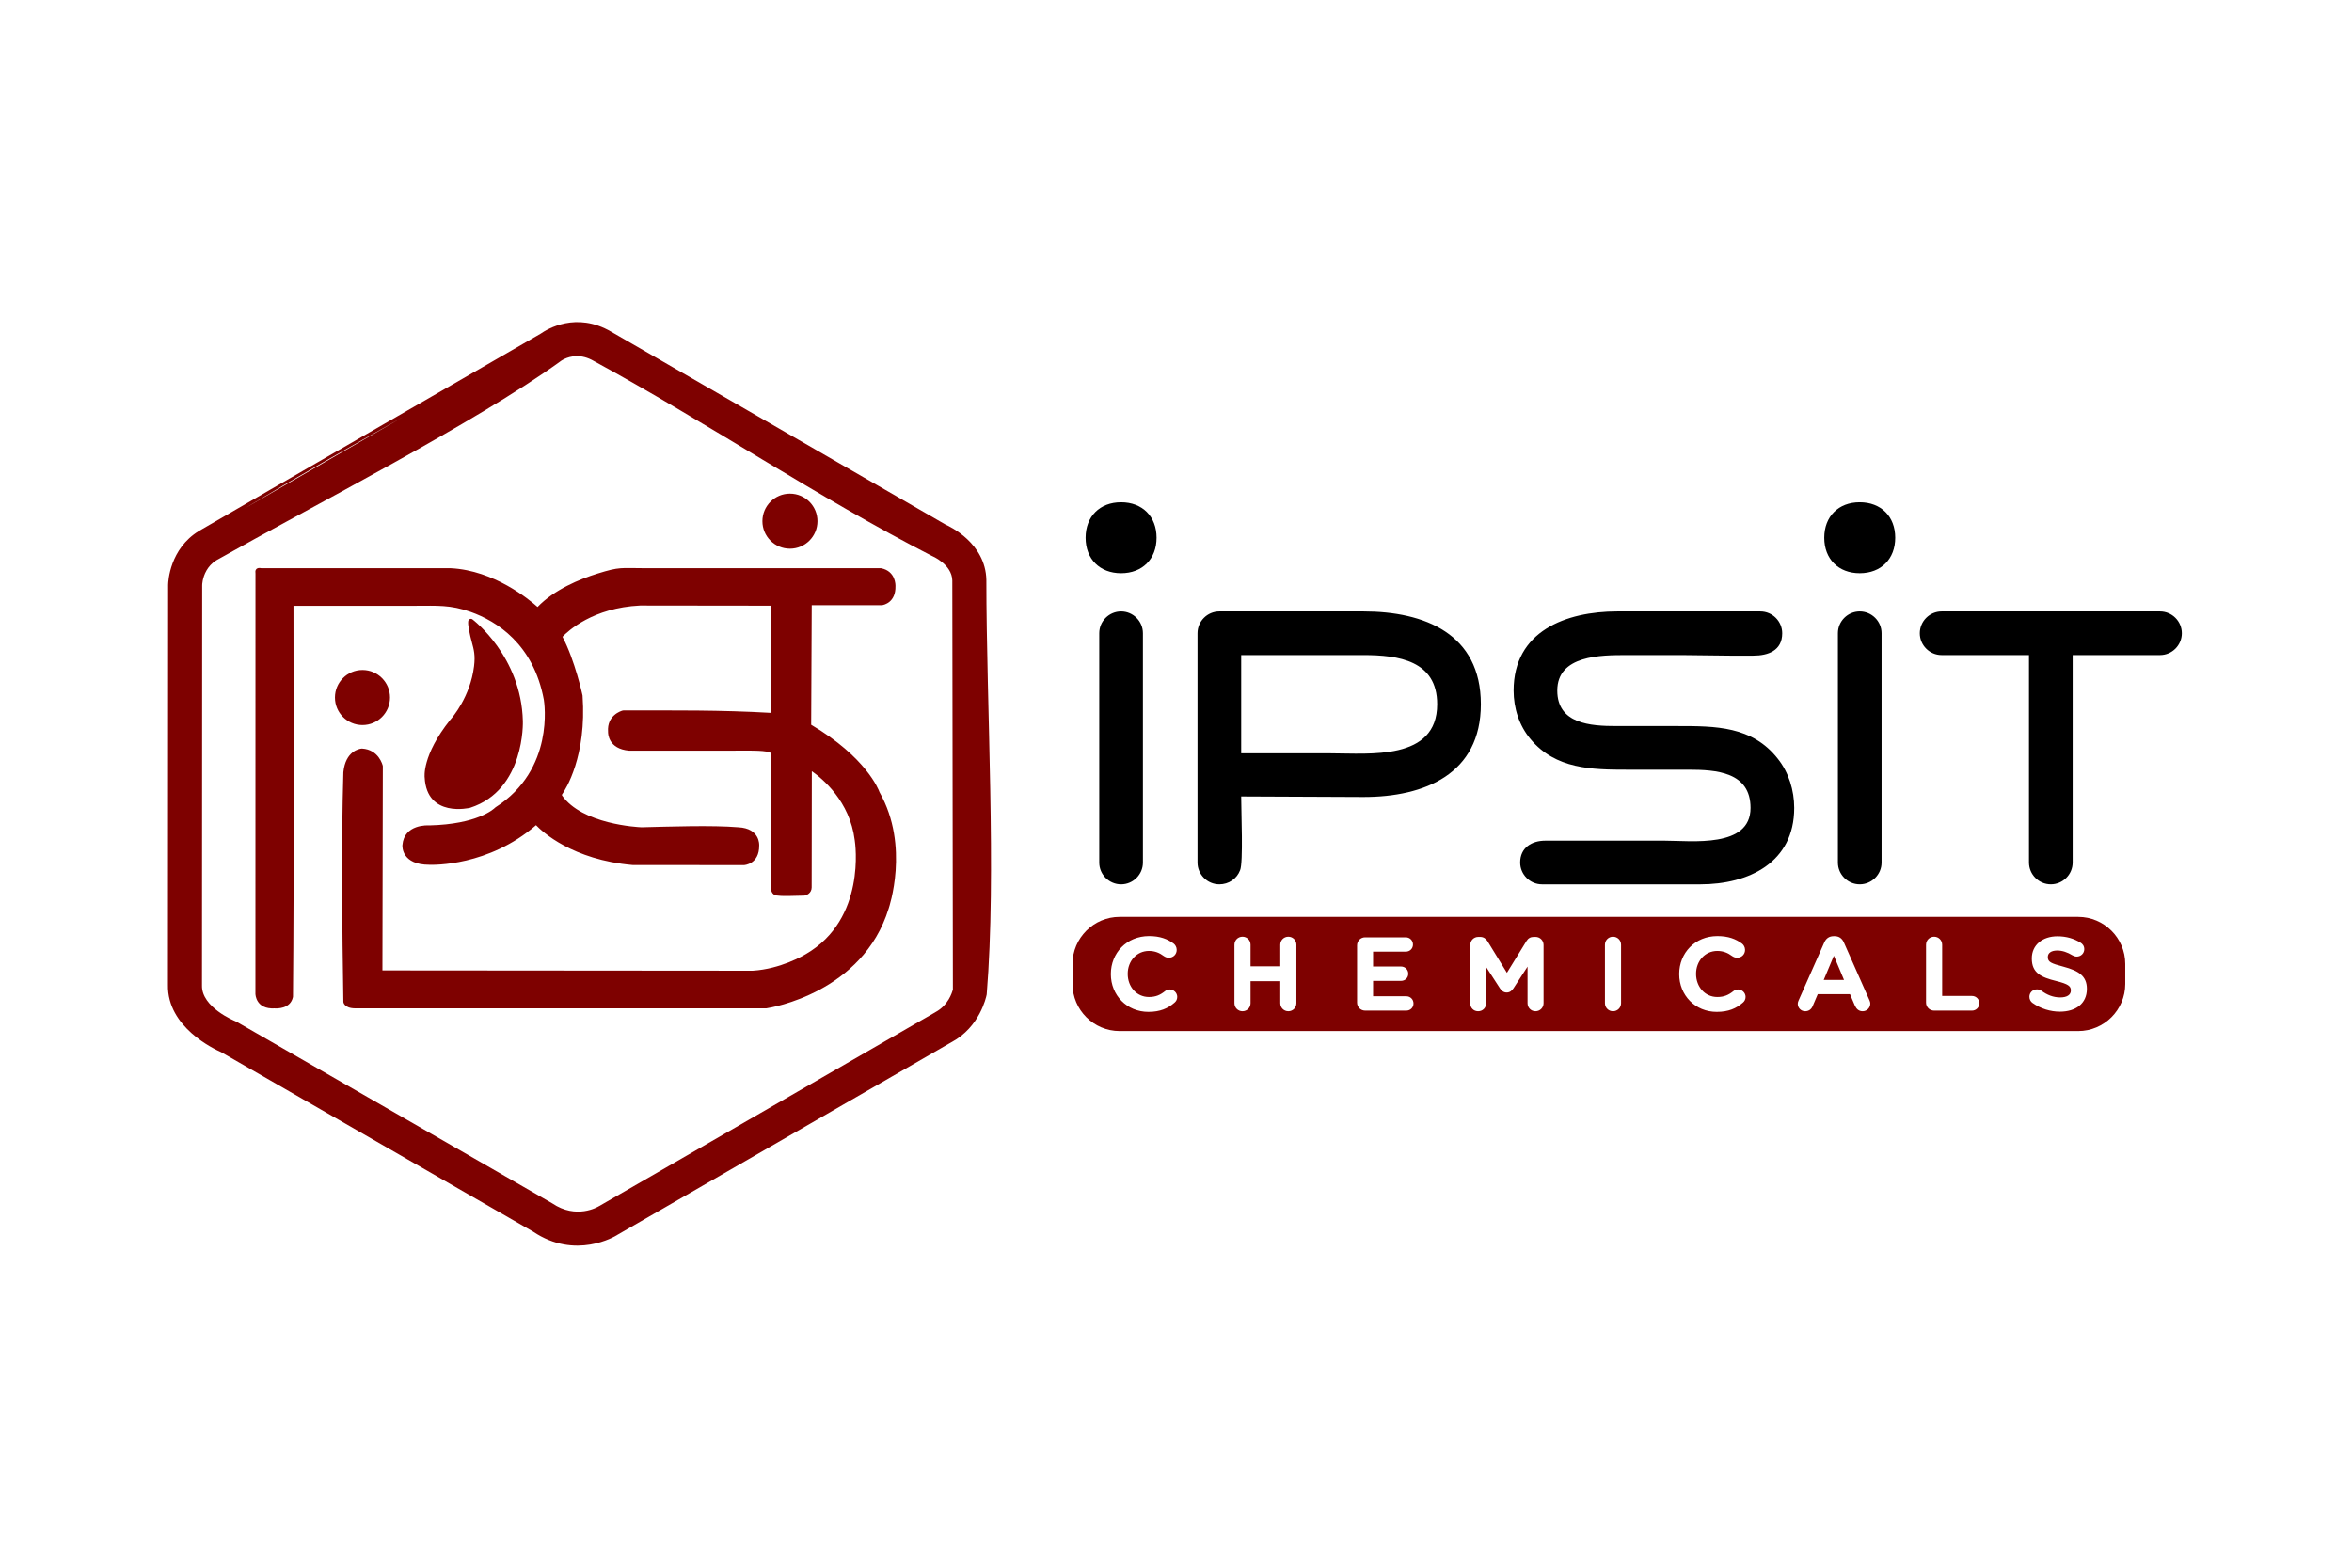
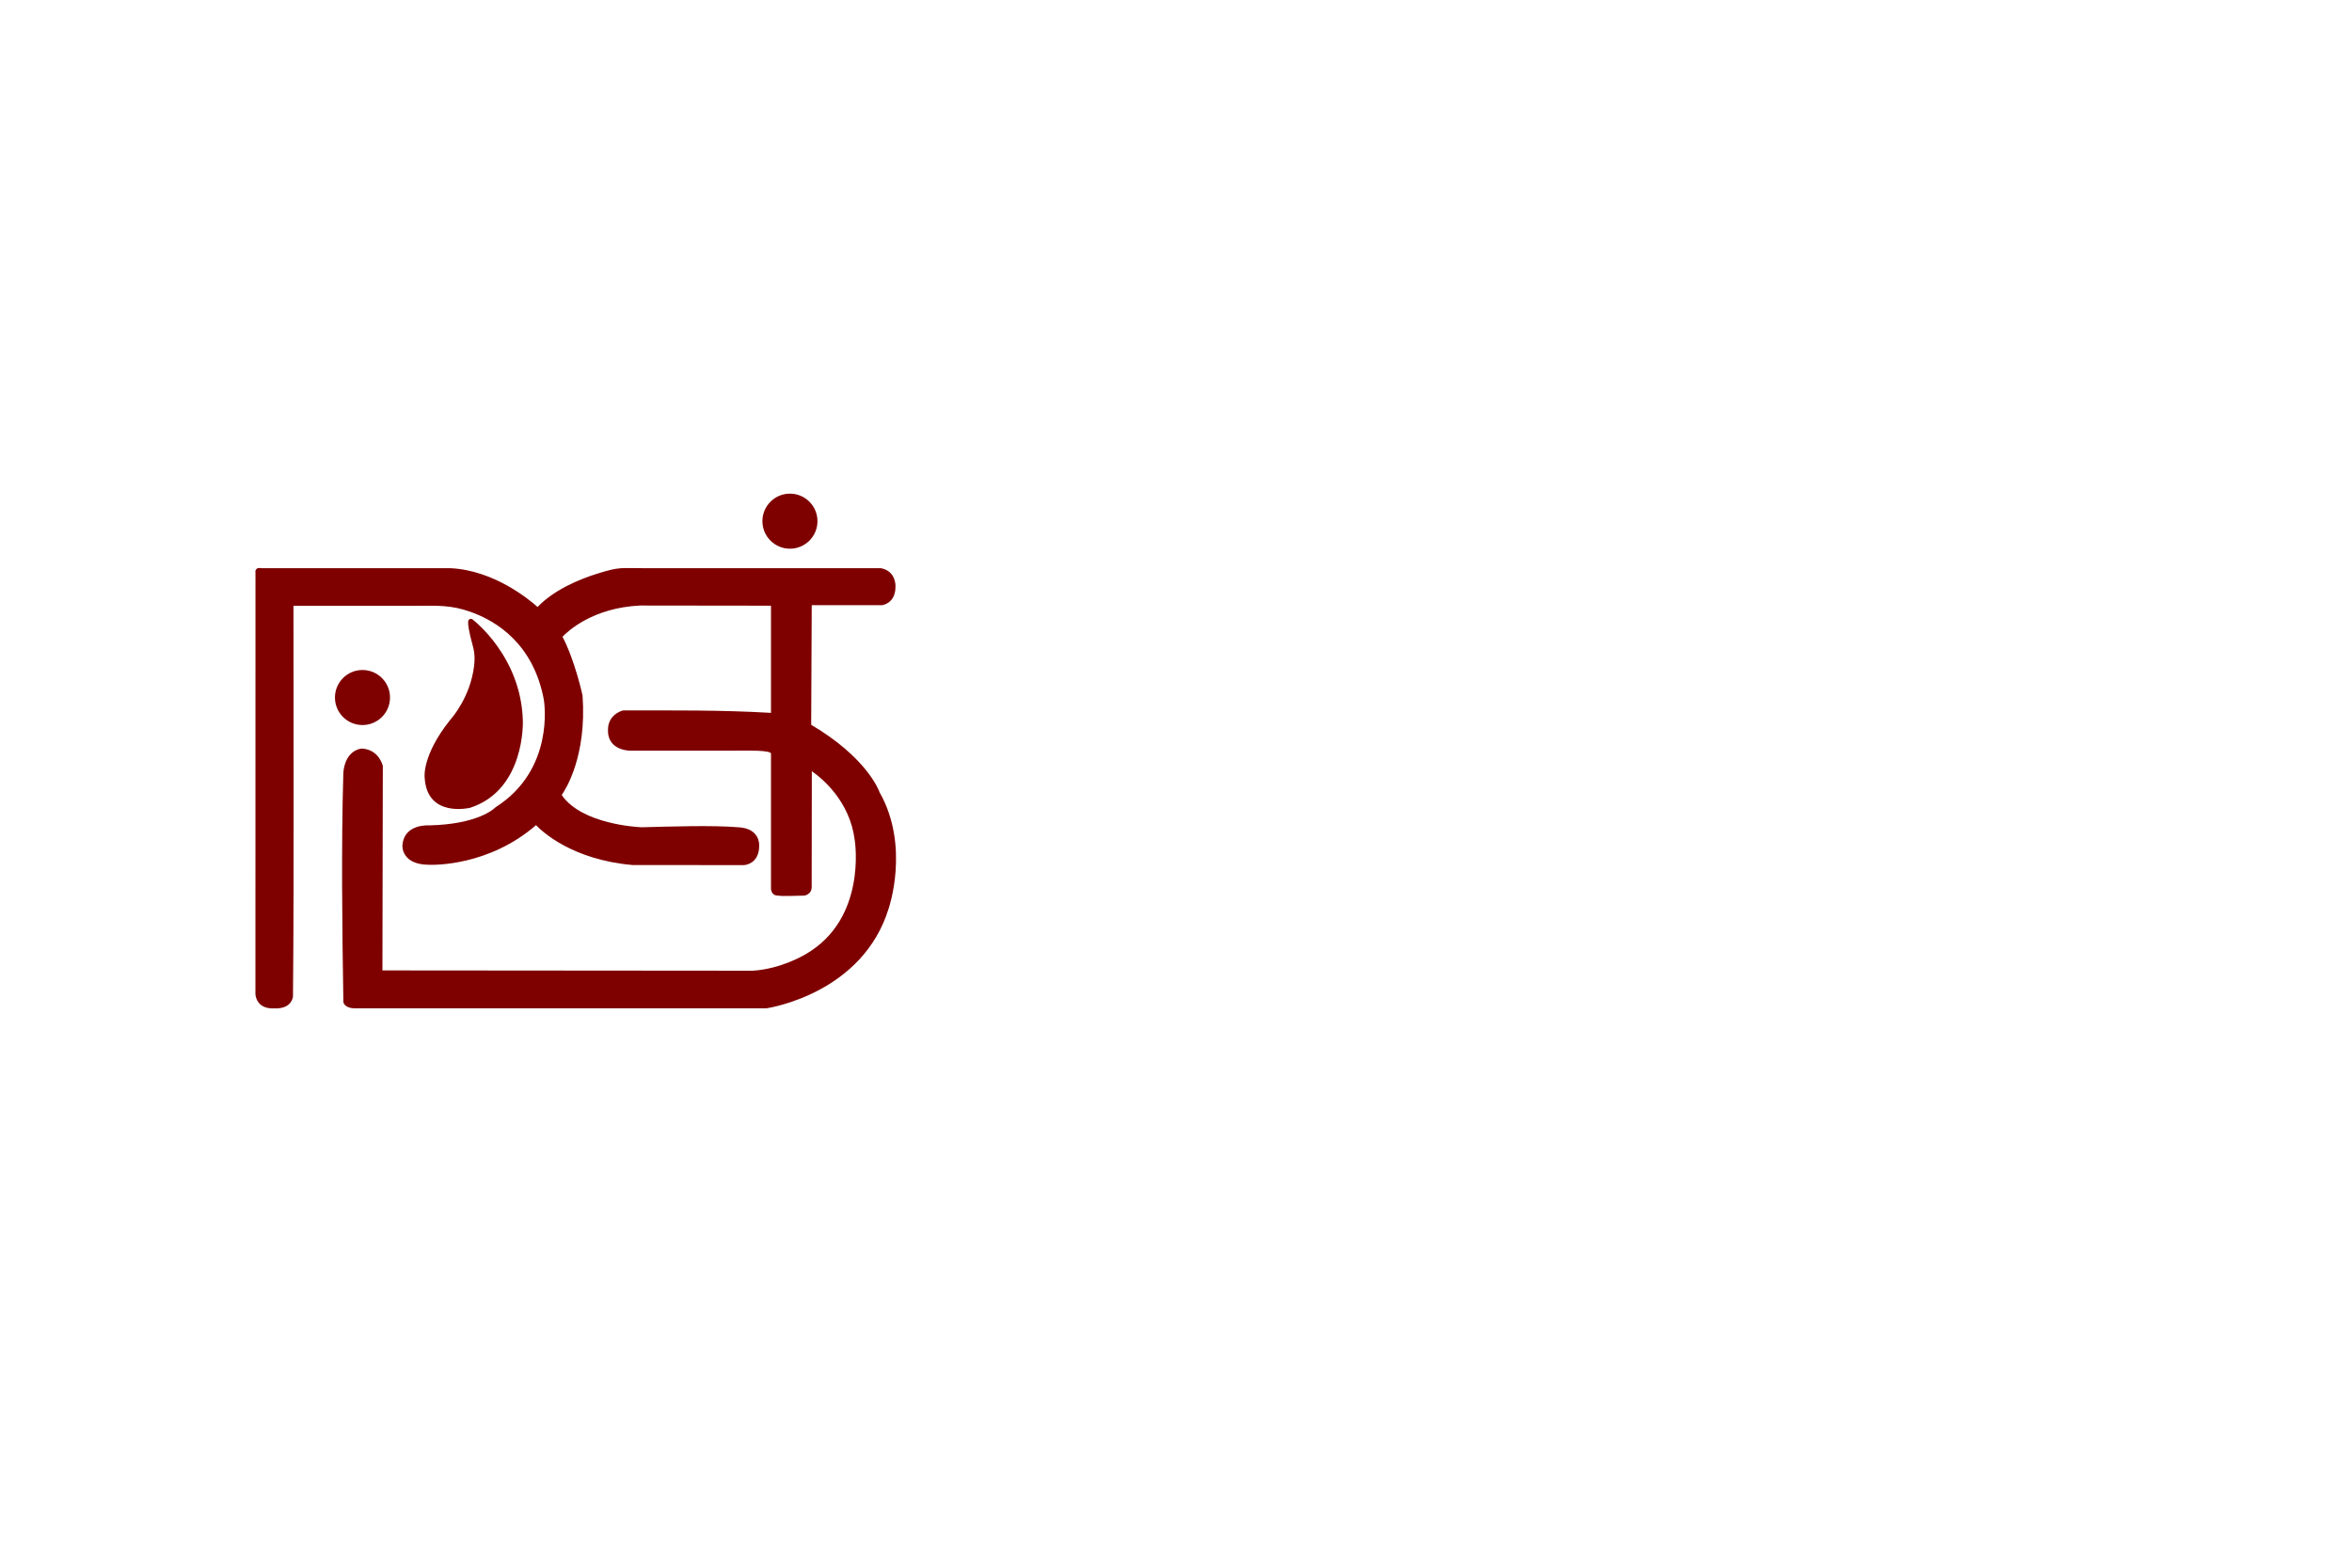
<svg xmlns="http://www.w3.org/2000/svg" viewBox="0 0 5905.51 3937.01" style="shape-rendering:geometricPrecision; text-rendering:geometricPrecision; image-rendering:optimizeQuality; fill-rule:evenodd; clip-rule:evenodd" version="1.1" height="3.937in" width="5.906in" xml:space="preserve">
  <defs>
    <style type="text/css">
   
    .fil1 {fill:#7E0100}
    .fil0 {fill:black;fill-rule:nonzero}
    .fil2 {fill:#7E0100;fill-rule:nonzero}
   
  </style>
  </defs>
  <g id="Layer_x0020_1">
    <g id="_2595889312016">
      <g>
-         <path d="M2725.76 1350.56c0,53.46 35.64,89.11 89.11,89.11 53.46,0 89.11,-35.64 89.11,-89.11 0,-53.46 -35.64,-89.11 -89.11,-89.11 -53.46,0 -89.11,35.64 -89.11,89.11zm34.27 239.67l0 576.22c0,29.93 24.68,54.61 54.83,54.61 30.16,0 54.83,-24.68 54.83,-54.61l0 -576.22c0,-29.93 -24.68,-54.61 -54.83,-54.61 -30.16,0 -54.83,24.68 -54.83,54.61zm356.43 410.12l307.07 1.37c153.54,0 294.74,-57.58 294.74,-233.05 0,-176.85 -141.2,-233.05 -294.74,-233.05l-361.91 0c-30.16,0 -54.83,24.68 -54.83,54.83l0 576c0,29.93 24.68,54.61 54.83,54.61 23.31,0 43.87,-13.71 52.09,-35.41 8.23,-19.19 2.74,-147.14 2.74,-185.3zm0 -355.06l307.07 0c87.73,0 185.07,13.71 185.07,123.38 0,142.57 -169.98,123.38 -267.32,123.38 -75.4,0 -149.43,0 -224.82,0l0 -246.76zm1303.7 -109.67l-359.17 0c-128.86,0 -260.47,49.35 -260.47,198.78 0,43.87 13.71,87.74 42.5,122.01 63.06,75.4 153.54,76.77 244.01,76.77l152.17 0c69.91,0 156.28,5.48 156.28,95.96 0,101.45 -148.06,82.26 -215.23,82.26 -100.07,0 -200.15,0 -300.22,0 -34.27,0 -63.06,17.82 -63.06,54.83 0,30.16 24.68,54.83 54.83,54.83l397.56 0c122,0 235.79,-54.83 235.79,-191.93 0,-43.86 -13.71,-89.11 -41.13,-123.37 -64.43,-82.25 -156.28,-82.25 -252.24,-82.25l-153.54 0c-64.43,0 -148.06,-5.48 -148.06,-89.11 0,-89.11 109.67,-89.11 174.1,-89.11l82.26 0c19.19,0 39.76,0 58.95,0l117.9 1.37c19.19,0 39.75,0 58.94,0 37.02,0 72.66,-12.33 72.66,-56.2 0,-30.16 -24.67,-54.83 -54.83,-54.83zm160.39 -185.07c0,53.46 35.64,89.11 89.11,89.11 53.46,0 89.11,-35.64 89.11,-89.11 0,-53.46 -35.64,-89.11 -89.11,-89.11 -53.46,0 -89.11,35.64 -89.11,89.11zm34.27 239.67l0 576.22c0,29.93 24.67,54.61 54.83,54.61 30.16,0 54.83,-24.68 54.83,-54.61l0 -576.22c0,-29.93 -24.68,-54.61 -54.83,-54.61 -30.16,0 -54.83,24.68 -54.83,54.61zm260.47 55.06l219.34 0 0 520.93c0,30.16 24.68,54.83 54.83,54.83 30.16,0 54.83,-24.68 54.83,-54.83l0 -520.93 219.34 0c30.16,0 54.83,-24.68 54.83,-54.83 0,-30.16 -24.68,-54.83 -54.83,-54.83l-548.35 0c-30.17,0 -54.83,24.68 -54.83,54.83 0,30.16 24.67,54.83 54.83,54.83z" class="fil0" />
-         <path d="M2811.04 2302.78l2407.22 0c64.98,0 118.14,53.16 118.14,118.14l0 50.5c0,64.98 -53.16,118.14 -118.14,118.14l-2407.22 0c-64.98,0 -118.13,-53.16 -118.13,-118.14l0 -50.5c0,-64.98 53.16,-118.14 118.13,-118.14zm72.53 238.56c29.44,0 48.9,-8.68 65.46,-23.13 3.94,-3.16 6.84,-8.15 6.84,-14.46 0,-10.26 -8.68,-18.67 -18.93,-18.67 -4.47,0 -8.68,1.58 -12.09,4.47 -11.57,9.2 -22.87,14.46 -39.96,14.46 -31.54,0 -53.37,-26.29 -53.37,-57.83l0 -0.53c0,-31.55 22.34,-57.31 53.37,-57.31 14.72,0 26.29,4.73 37.59,13.15 2.89,1.84 6.57,3.94 12.09,3.94 11.3,0 19.98,-8.41 19.98,-19.71 0,-7.1 -3.68,-12.89 -7.89,-16.04 -15.51,-11.3 -33.91,-18.66 -61.52,-18.66 -56.52,0 -95.96,42.85 -95.96,95.17l0 0.52c0,52.84 40.22,94.64 94.38,94.64zm215.92 -21.82c0,11.3 8.94,20.24 20.24,20.24 11.3,0 20.24,-8.94 20.24,-20.24l0 -55.21 74.66 0 0 55.21c0,11.3 8.94,20.24 20.24,20.24 11.31,0 20.24,-8.94 20.24,-20.24l0 -146.7c0,-11.3 -8.94,-20.24 -20.24,-20.24 -11.3,0 -20.24,8.94 -20.24,20.24l0 54.16 -74.66 0 0 -54.16c0,-11.3 -8.94,-20.24 -20.24,-20.24 -11.3,0 -20.24,8.94 -20.24,20.24l0 146.7zm431.5 18.67c10.25,0 18.14,-7.63 18.14,-17.88 0,-10.26 -7.89,-18.14 -18.14,-18.14l-83.34 0 0 -38.65 70.19 0c10.25,0 18.14,-7.62 18.14,-17.88 0,-10.25 -7.89,-18.14 -18.14,-18.14l-70.19 0 0 -37.33 82.02 0c10.26,0 18.14,-7.62 18.14,-17.87 0,-10.25 -7.88,-18.14 -18.14,-18.14l-102 0c-11.3,0 -20.24,8.94 -20.24,20.24l0 143.54c0,11.3 8.94,20.24 20.24,20.24l103.32 0zm160.71 -18.14c0,11.3 8.42,19.72 19.72,19.72 11.3,0 19.98,-8.42 19.98,-19.72l0 -91.48 34.96 53.89c4.2,6.31 9.46,10.25 16.82,10.25 7.36,0 12.62,-3.94 16.83,-10.25l35.49 -54.69 0 91.75c0,11.3 8.68,20.24 19.98,20.24 11.3,0 20.24,-8.94 20.24,-20.24l0 -146.17c0,-11.3 -8.94,-20.24 -20.24,-20.24l-4.47 0c-7.89,0 -13.93,3.42 -18.13,10.26l-49.17 79.92 -48.9 -79.66c-3.94,-6.05 -9.72,-10.52 -18.4,-10.52l-4.47 0c-11.3,0 -20.24,8.94 -20.24,20.24l0 146.69zm338.17 -0.52c0,11.3 8.94,20.24 20.24,20.24 11.3,0 20.24,-8.94 20.24,-20.24l0 -146.7c0,-11.3 -8.94,-20.24 -20.24,-20.24 -11.3,0 -20.24,8.94 -20.24,20.24l0 146.7zm280.85 21.82c29.45,0 48.9,-8.68 65.46,-23.13 3.94,-3.16 6.83,-8.15 6.83,-14.46 0,-10.26 -8.67,-18.67 -18.93,-18.67 -4.47,0 -8.68,1.58 -12.09,4.47 -11.57,9.2 -22.87,14.46 -39.96,14.46 -31.54,0 -53.37,-26.29 -53.37,-57.83l0 -0.53c0,-31.55 22.35,-57.31 53.37,-57.31 14.73,0 26.29,4.73 37.59,13.15 2.89,1.84 6.57,3.94 12.1,3.94 11.3,0 19.98,-8.41 19.98,-19.71 0,-7.1 -3.68,-12.89 -7.89,-16.04 -15.51,-11.3 -33.91,-18.66 -61.52,-18.66 -56.52,0 -95.95,42.85 -95.95,95.17l0 0.52c0,52.84 40.22,94.64 94.37,94.64zm203.3 -20.5c0,10.51 8.15,18.93 18.67,18.93 8.41,0 15.24,-4.47 18.67,-12.62l12.88 -30.24 80.97 0 12.35 28.92c3.94,8.41 9.99,13.93 19.45,13.93 10.78,0 19.19,-8.68 19.19,-19.46 0,-2.37 -0.79,-5 -2.1,-8.15l-64.15 -144.85c-4.47,-10.26 -12.09,-16.04 -23.4,-16.04l-2.37 0c-11.3,0 -19.19,5.79 -23.66,16.04l-64.14 144.85c-1.31,2.89 -2.37,5.78 -2.37,8.68zm65.2 -59.68l25.5 -60.73 25.5 60.73 -51 0zm256.93 56.78c0,11.3 8.94,20.24 20.24,20.24l95.17 0c10.26,0 18.4,-8.15 18.4,-18.4 0,-10.26 -8.15,-18.41 -18.4,-18.41l-74.92 0 0 -128.56c0,-11.3 -8.94,-20.24 -20.24,-20.24 -11.31,0 -20.24,8.94 -20.24,20.24l0 145.12zm336.33 22.87c39.7,0 67.56,-20.51 67.56,-57.05l0 -0.52c0,-32.07 -21.03,-45.22 -58.36,-55.21 -31.81,-8.41 -39.7,-11.83 -39.7,-24.19l0 -0.52c0,-9.2 7.89,-16.04 23.67,-16.04 12.61,0 25.23,4.2 38.65,12.35 3.41,1.84 6.83,2.89 10.25,2.89 10.52,0 18.93,-8.15 18.93,-18.66 0,-8.15 -4.47,-13.15 -8.94,-16.04 -16.82,-10.52 -36.02,-16.3 -58.36,-16.3 -37.86,0 -64.41,22.08 -64.41,55.47l0 0.52c0,36.28 23.66,47.06 60.99,56.26 30.76,7.63 37.07,13.15 37.07,23.4l0 0.52c0,10.78 -9.73,17.35 -26.56,17.35 -17.87,0 -33.12,-6.31 -47.06,-16.56 -2.89,-1.84 -6.31,-3.68 -11.57,-3.68 -10.52,0 -18.93,8.15 -18.93,18.67 0,6.31 3.16,12.09 7.62,15.25 20.77,14.72 44.96,22.08 69.14,22.08z" class="fil1" />
-       </g>
+         </g>
      <g>
-         <path d="M612.5 1277.83l401.02 -231.56c-135.22,76.17 -270.7,153.08 -401.02,231.56zm-190.58 190.77l0.02 -0.65c0.21,-7.92 4.17,-89.63 77.06,-134.24 285.71,-165.71 572.11,-330.36 858.15,-495.53 8.72,-6.11 31.07,-20.01 61.89,-26.15 31.38,-6.25 71.61,-4.59 115.41,21.09l839.39 484.27c5.92,2.61 30.82,14.37 54.56,36.65 24.16,22.67 47.15,56.23 48.16,102.24 0,316.02 25.7,738.45 0.89,1041.05 -0.03,0.38 -0.1,0.74 -0.2,1.09 -1.39,6.99 -17.56,80.96 -87.58,118.8l-0.72 0.33 -839.25 484.04 -0.8 0.56c-4.53,2.81 -104,63.14 -210.63,-8.98l-783.15 -450.59c-9.26,-4.04 -42.7,-19.67 -73.7,-47.08 -31.78,-28.12 -61.07,-68.61 -59.98,-121.93l0.47 -1004.96zm121.11 -61.47c-11.7,7.3 -19.55,16.63 -24.82,25.83 -10.65,18.6 -10.76,36.44 -10.76,36.51l-0.5 1005.76c-1.12,54.97 82.14,88.84 83.24,89.29l4.77 2.36 791.27 455.21c60.89,41.19 114.44,9.17 117.41,7.34 0.36,-0.26 0.73,-0.45 1.11,-0.6l0.54 -0.27 842.48 -485.91 0.86 -0.59 0.79 -0.44c15.54,-8.48 25.79,-20.48 32.43,-31.49 6.42,-10.65 9.46,-20.3 10.69,-25.03l-1.46 -1027.15c-0.91,-40.89 -51.04,-61.72 -51.77,-62.03 -282.64,-144.69 -566.18,-335.76 -848.1,-489.04 -16.37,-9.59 -31.3,-12.63 -43.92,-12.41 -24.98,0.43 -40.83,13.42 -40.9,13.48 -212.32,153.47 -620.33,362.1 -863.35,499.19z" class="fil2" />
        <path d="M641.13 2496.86l0.13 -1056.26c-2.51,-16.43 11.06,-14.41 14.93,-13.52l475.65 0.03c108.5,5.56 196.42,78.27 217.76,97.38 42.07,-43.8 105.77,-69.91 150.5,-83.88 56.63,-17.68 58.32,-13.54 118.67,-13.54l592.53 0c0.44,0.02 0.88,0.06 1.33,0.15 36.39,7.54 35.77,42.53 35.69,44.73 0.93,41.22 -29.06,47.29 -33.44,47.96 -0.46,0.1 -0.94,0.15 -1.43,0.15l-175.39 0 -1.38 300.27c138.11,81.62 169.31,162.69 171.74,169.52 76.91,135.57 23.06,291.23 22.9,291.69 -65.1,212.08 -296.39,249.32 -306.7,250.88 -0.44,0.09 -0.9,0.14 -1.36,0.14l-1031.69 -0.03c-27.98,-0.22 -29.57,-15.73 -29.57,-15.76l-0.05 -0.83c-2.94,-187.51 -5.5,-389.7 -0.03,-576.31 5.3,-53.49 40.24,-58.95 45.61,-59.48 0.43,-0.06 0.87,-0.08 1.32,-0.06 42.13,2.6 51.61,41.46 52.02,43.23l0.02 0.07c0.1,0.46 0.15,0.94 0.15,1.43l-1 512.43 929.79 0.76c70.19,-4.26 128.34,-38.65 132.87,-41.39l0.45 -0.28c152.32,-88.19 123.96,-279.09 122.93,-285.82l-0.06 -0.37c-12.17,-97.93 -81.54,-154.95 -107.72,-173.24l-0.41 292.23c-0.32,14.68 -13.33,19.05 -16.54,19.91 -0.68,0.23 -1.4,0.35 -2.15,0.35 -18.27,0 -51.22,2.2 -66.46,-0.03 -17.44,-0.48 -17.39,-17.35 -17.03,-22.12l0 -335.24c-4.26,-7.9 -60.74,-6.74 -60.9,-6.74 -98.33,0 -196.66,0.15 -294.98,0.15 -52.85,-4.44 -53.37,-43.14 -53.25,-47.73 -2.99,-41.03 32.54,-51.97 36.41,-53.04 0.65,-0.21 1.35,-0.33 2.07,-0.33 127.35,0 244.49,-1.31 370.64,6.12l0 -269.2 -328.71 -0.41c-118.29,5.67 -180.88,63.84 -194.81,78.45 31.32,59.43 50.2,146.77 50.26,147.02l0.13 0.94c10.8,152.09 -42.54,235.37 -51.72,248.48l0.01 1.92c50.85,72.72 190.31,79.7 199.76,80.09 68.24,-1.7 177.91,-5.49 243.2,0.02 54.62,2.72 52.33,44.44 52.26,45.72 0.5,47.55 -37.96,49.33 -38.07,49.33 -93.25,0 -186.5,-0.2 -279.75,-0.2 -151.49,-13.21 -227.06,-83.96 -242.52,-100.15 -119.42,103.41 -258.17,99.88 -267.61,99.52l-0.23 0c-68.74,0 -67.92,-44.75 -67.7,-48.89l0.02 -0.44c4.29,-53.27 64.31,-49.84 67.74,-49.61 120.4,-2.87 161.34,-40.96 164.71,-44.31 0.41,-0.46 0.89,-0.88 1.44,-1.23 148.61,-94.42 122.39,-262.91 121.22,-270.02l-0.02 -0.1c-26.13,-140.15 -118.73,-197.34 -183.57,-220.47 -51.25,-18.28 -85.53,-15.39 -138.5,-15.39l-306.6 0c-0.18,326.96 1.64,654.02 -1.24,980.96 0.04,0.59 -0,1.19 -0.13,1.79 -6.44,30.31 -41.07,28.72 -46.06,28.34 -47.1,2.63 -48.02,-35.36 -48.02,-35.47l0 -0.26zm1342.19 -1257.04c19.09,0 36.38,7.74 48.89,20.25l0.37 0.4c12.3,12.48 19.89,29.61 19.89,48.49 0,19.09 -7.74,36.38 -20.25,48.89 -12.51,12.51 -29.8,20.25 -48.89,20.25 -19.09,0 -36.38,-7.74 -48.89,-20.25 -12.51,-12.51 -20.25,-29.8 -20.25,-48.89 0,-19.07 7.74,-36.35 20.25,-48.87 12.51,-12.54 29.8,-20.28 48.89,-20.28zm-1073.36 442.9c19.09,0 36.38,7.74 48.89,20.25l0.37 0.4c12.3,12.49 19.89,29.61 19.89,48.5 0,19.09 -7.74,36.38 -20.25,48.89 -12.51,12.51 -29.8,20.25 -48.89,20.25 -19.09,0 -36.38,-7.74 -48.89,-20.25 -12.51,-12.51 -20.25,-29.8 -20.25,-48.89 0,-19.07 7.74,-36.35 20.25,-48.87 12.51,-12.54 29.8,-20.28 48.89,-20.28zm276.22 -127.06c0.35,0.27 122.58,92.09 126.5,255.31 0.01,0.49 6.23,172.84 -132.13,217.73l-0.54 0.15c-0.31,0.08 -108.5,26.27 -113.91,-76.2 -0.02,-0.15 -7.52,-54.76 64.07,-144.56l0.63 -0.69c4.39,-4.89 49.92,-57.25 59.33,-134.08 3.36,-27.4 -0.41,-41.41 -5.38,-59.84 -2.5,-9.29 -5.29,-19.67 -7.69,-33.25 -0.77,-4.33 -1.34,-8.33 -1.62,-11.72 -0.28,-3.36 -0.28,-6.31 0.09,-8.65 0.57,-3.63 3.99,-6.11 7.62,-5.53 1.14,0.18 2.17,0.64 3.02,1.3z" class="fil2" />
      </g>
    </g>
  </g>
</svg>